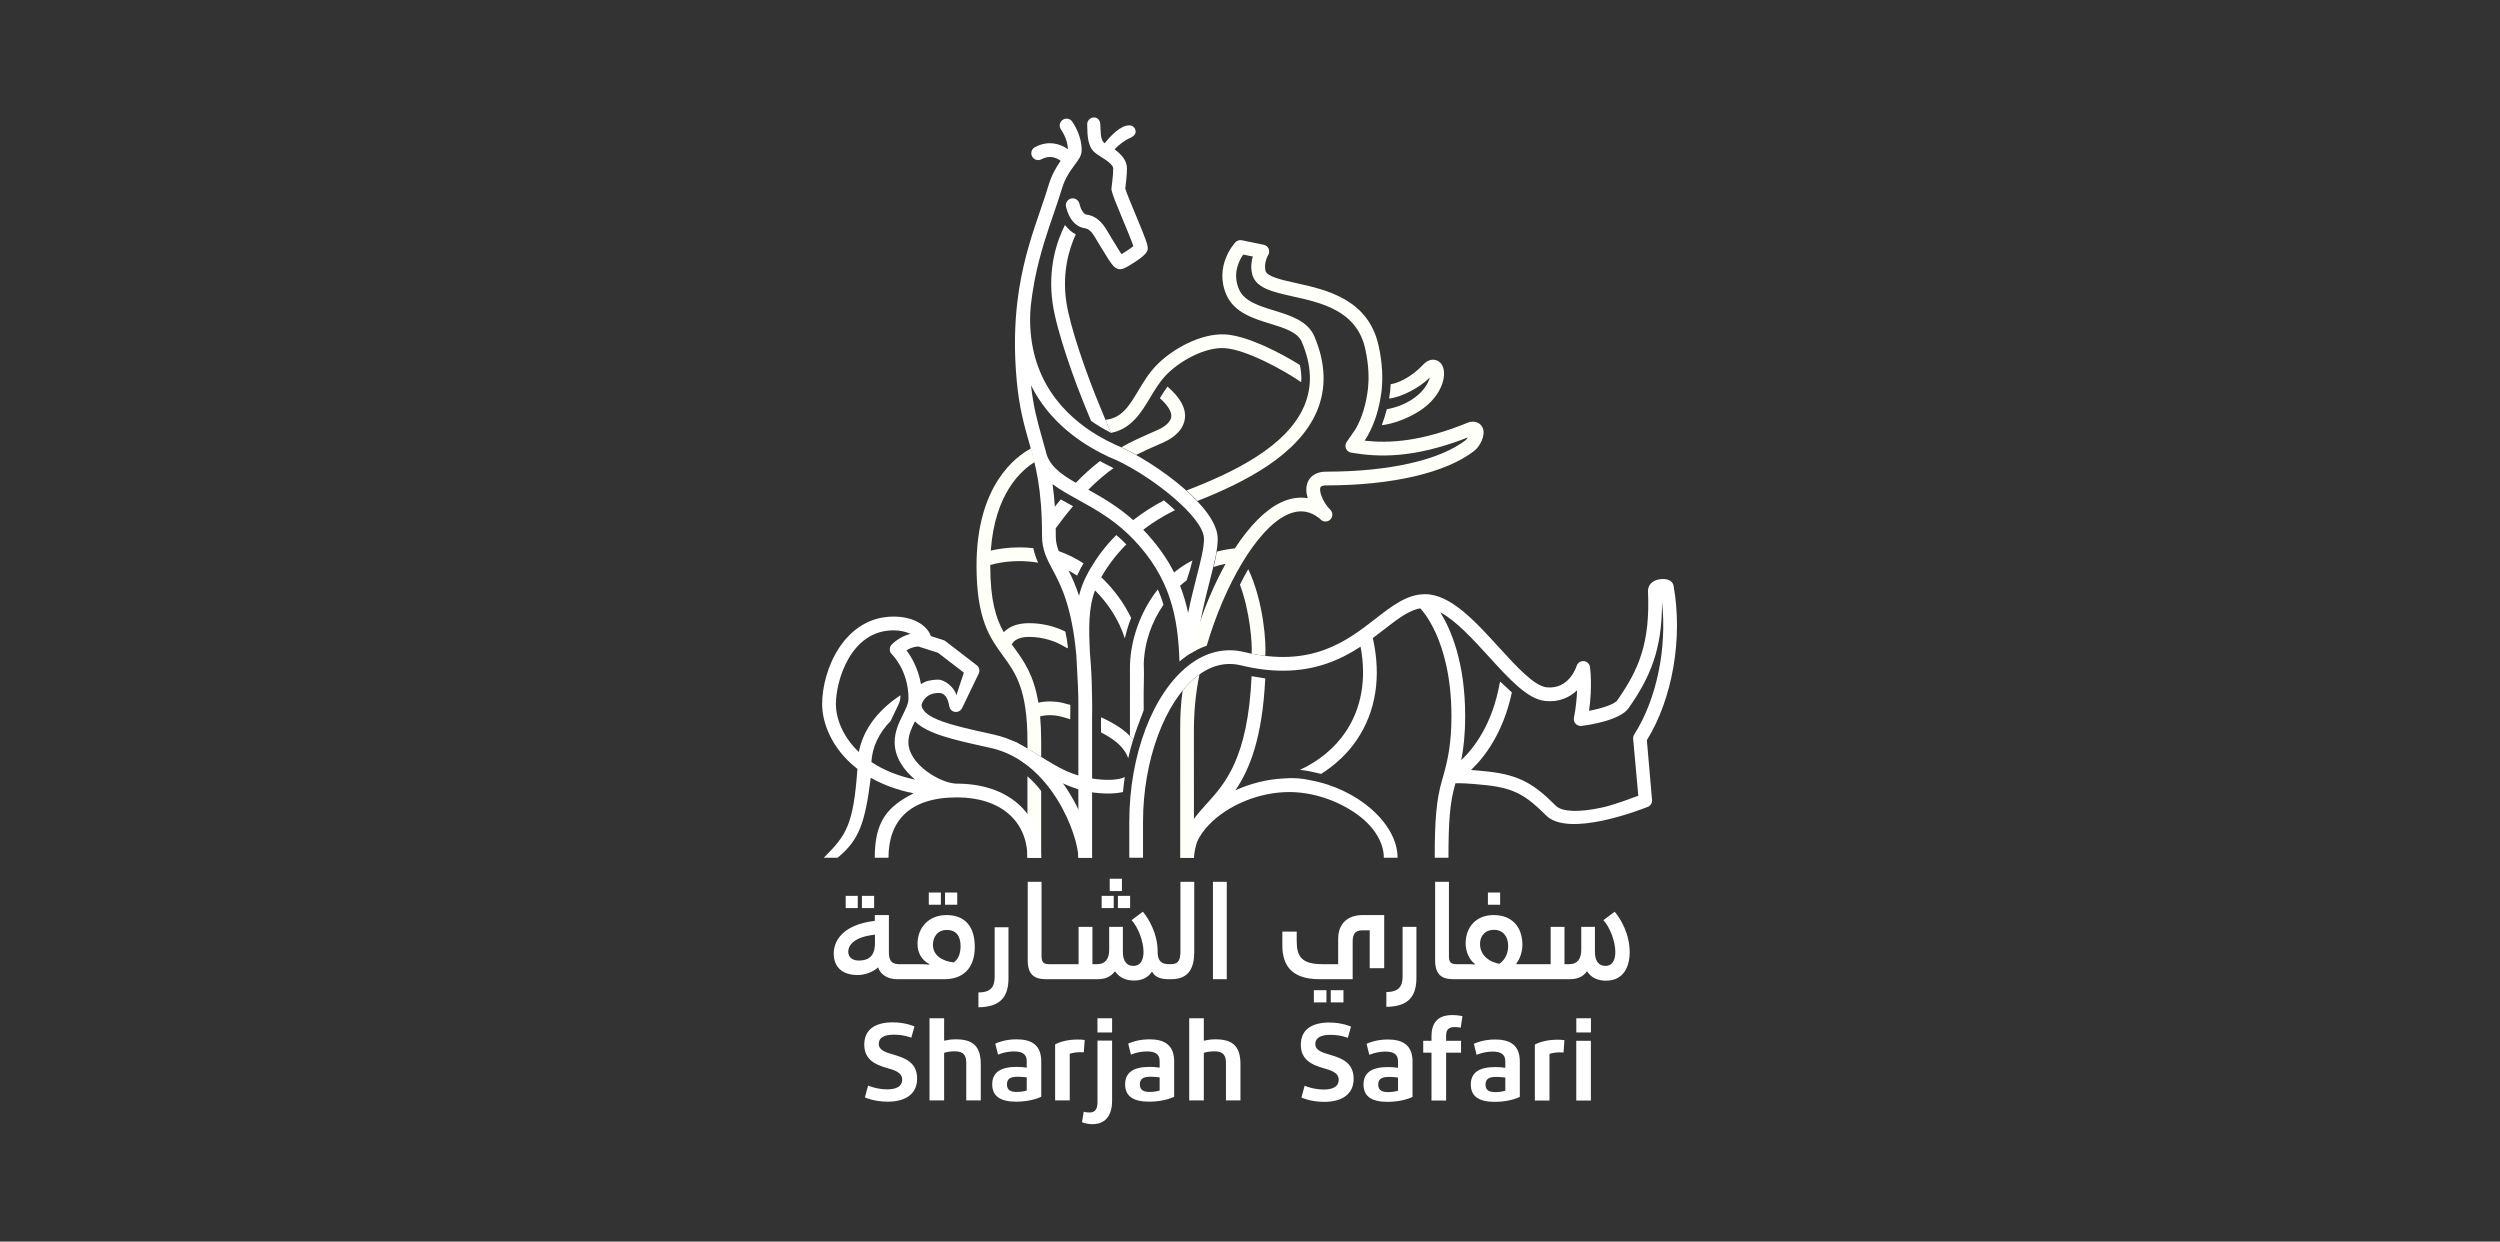
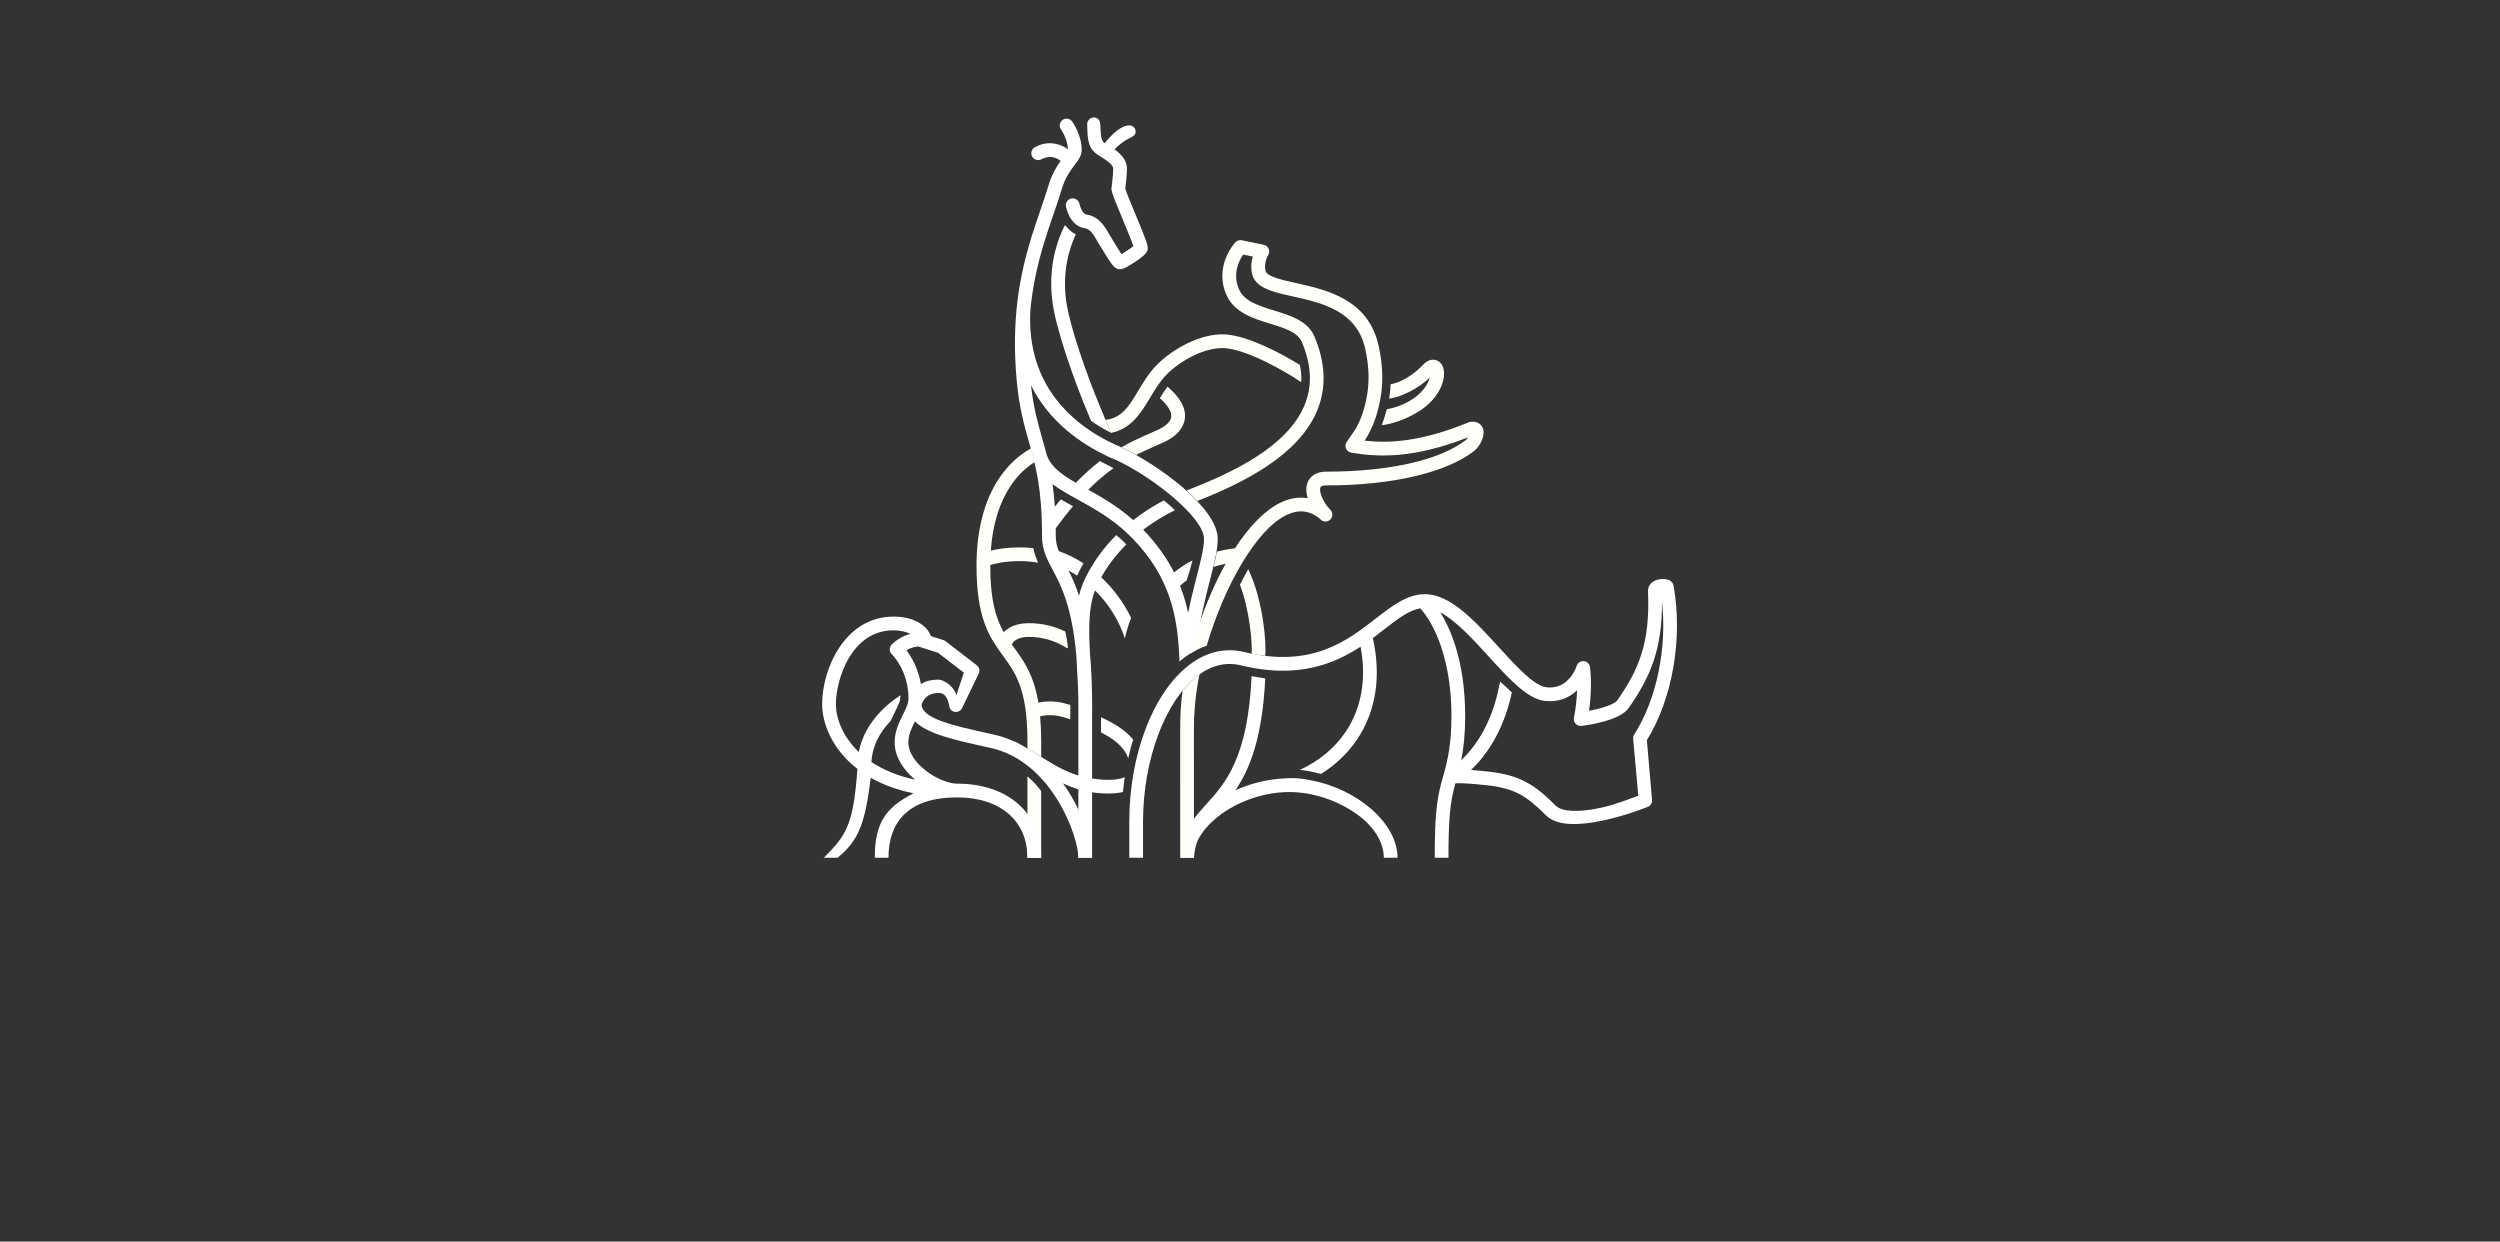
<svg xmlns="http://www.w3.org/2000/svg" width="298" height="148" viewBox="0 0 298 148" fill="none">
  <rect x="0" y="0" width="298" height="148" fill="#333333" stroke="none" />
  <path d="M122.471 92.537V102.251H124.107V94.29C123.61 93.626 123.048 93.039 122.471 92.537Z" fill="#FFFFF9" />
  <path d="M139.163 46.083C138.849 46.506 138.536 47.005 138.258 47.464C139.214 48.318 139.692 49.101 139.612 49.7C139.531 50.295 138.891 50.875 137.808 51.333L137.536 51.452C136.291 51.998 134.777 52.664 133.672 53.311C134.212 53.56 134.806 53.866 135.434 54.219C136.312 53.777 137.322 53.333 138.194 52.95L138.445 52.84C140.544 51.953 141.12 50.762 141.234 49.919C141.4 48.688 140.702 47.399 139.163 46.083Z" fill="#FFFFF9" />
  <path d="M137.09 47.409C137.658 46.463 138.245 45.484 139.013 44.692C140.619 43.035 143.603 41.357 145.967 41.498C148.556 41.657 153.103 44.17 155.105 45.562C155.169 44.812 155.061 44.041 154.939 43.499C152.585 42.034 148.702 40.027 146.067 39.865C143.178 39.686 139.744 41.586 137.838 43.553C136.939 44.48 136.302 45.541 135.687 46.566C134.574 48.419 133.715 49.837 131.777 50.041C132.037 50.667 132.245 51.175 132.414 51.589C132.42 51.592 132.425 51.595 132.431 51.598C134.858 51.125 136.031 49.173 137.09 47.409Z" fill="#FFFFF9" />
  <path d="M172.111 44.206C172.028 43.557 171.691 43.092 171.185 42.931C170.878 42.834 170.265 42.78 169.596 43.51C168.596 44.601 166.972 45.629 165.772 45.798C165.744 46.341 165.684 46.909 165.581 47.512C167.008 47.354 169.175 46.252 170.433 45.001C170.246 45.704 169.646 46.778 168.262 47.647C167.265 48.273 166.306 48.598 165.31 48.78C165.157 49.376 164.959 50.008 164.709 50.683C165.86 50.557 167.582 50.007 169.133 49.032C171.419 47.596 172.279 45.524 172.111 44.206Z" fill="#FFFFF9" />
  <path d="M118.465 87.562L117.865 87.429C113.622 86.488 109.952 85.673 109.85 84.01C109.933 83.703 110.338 82.601 111.904 82.601C112.065 82.601 112.661 82.581 112.998 83.542C113.113 83.869 113.148 84.144 113.148 84.144C113.188 84.504 113.445 84.79 113.801 84.853C114.158 84.917 114.514 84.738 114.676 84.415L116.656 80.309C116.831 79.958 116.734 79.532 116.423 79.293L112.706 76.431C112.631 76.373 112.546 76.329 112.456 76.3L110.956 75.819C110.542 74.594 108.95 73.497 106.517 73.497C100.707 73.497 98 79.728 98 83.939C98 86.132 99.115 89.263 102.206 91.654C101.723 98.316 100.914 99.528 98.198 102.244H99.838C102.412 100.141 103.113 98.094 103.794 92.711C105.282 93.559 106.988 94.177 108.899 94.564C105.751 96.168 104.271 97.899 104.271 102.244H105.908C105.908 97.899 108.363 95.048 114.078 95.048C119.203 95.048 122.473 97.817 122.471 102.251H124.107C124.109 96.89 120.12 93.411 114.078 93.411C114.073 93.411 114.068 93.411 114.063 93.411C114.062 93.411 114.061 93.411 114.06 93.411C114.057 93.411 114.054 93.411 114.051 93.411C112.144 93.404 108.28 91.122 108.28 88.475C108.28 87.583 108.656 86.804 109.061 85.985C110.525 87.476 113.728 88.188 117.511 89.027L118.109 89.159C125.366 90.774 128.54 99.65 128.54 102.244H130.176C130.176 98.919 126.54 89.359 118.465 87.562ZM114.89 80.178L114.005 82.861C113.801 82.037 112.696 80.978 111.724 81.013C110.837 81.045 110.318 81.197 109.778 81.54C109.445 79.648 108.627 78.284 108.052 77.518C108.459 77.272 108.955 77.083 109.453 77.057L111.821 77.815L114.89 80.178ZM109.079 92.93C107.072 92.508 105.329 91.807 103.868 90.831C103.98 89.031 104.751 87.392 106.163 85.939C106.523 85.166 106.828 84.537 107.081 84.016L107.103 83.97C107.283 83.6 107.341 83.239 107.327 82.875C107.083 83.037 106.835 83.211 106.587 83.397C104.26 85.143 102.826 87.278 102.373 89.64C100.383 87.745 99.637 85.532 99.637 83.939C99.637 81.181 101.369 75.134 106.517 75.134C107.284 75.134 107.997 75.308 108.525 75.554C107.591 75.796 106.798 76.321 106.297 76.822C106.142 76.977 106.057 77.189 106.059 77.409C106.061 77.628 106.152 77.839 106.31 77.992C106.391 78.07 108.291 79.942 108.291 83.269C108.291 83.854 107.982 84.476 107.625 85.197C107.165 86.125 106.643 87.177 106.643 88.475C106.643 90.239 107.697 91.783 109.079 92.93Z" fill="white" />
  <path d="M133.784 53.38L133.786 53.375C133.742 53.358 133.696 53.337 133.651 53.319C133.562 53.278 133.473 53.236 133.387 53.198C133.272 53.15 133.155 53.1 133.036 53.047C133.018 53.039 132.999 53.032 132.981 53.024C132.981 53.024 132.981 53.022 132.98 53.022C132.297 52.715 131.577 52.335 130.925 51.957C126.962 49.619 122.529 45.238 122.801 37.385C122.81 37.123 122.829 36.845 122.856 36.562C122.964 35.564 123.106 34.616 123.273 33.715C123.283 33.663 123.292 33.614 123.301 33.568C123.309 33.526 123.317 33.485 123.325 33.443C123.359 33.27 123.38 33.168 123.381 33.163L123.379 33.163C123.972 30.201 124.821 27.734 125.581 25.523C125.938 24.485 126.276 23.504 126.555 22.561C126.96 21.192 127.6 20.331 128.115 19.639C128.569 19.029 128.927 18.547 128.935 17.939C128.96 16.075 127.842 14.538 127.794 14.474C127.526 14.111 127.017 14.034 126.653 14.301C126.289 14.567 126.211 15.079 126.476 15.443C126.484 15.455 127.264 16.546 127.297 17.783C126.372 17.136 124.959 16.689 123.363 17.543C122.965 17.756 122.815 18.252 123.028 18.651C123.241 19.049 123.737 19.2 124.135 18.986C125.15 18.444 125.962 18.816 126.43 19.173C125.944 19.862 125.369 20.802 124.986 22.096C124.717 23.006 124.385 23.97 124.034 24.991C123.125 27.632 122.096 30.628 121.495 34.37C121.482 34.445 121.47 34.521 121.458 34.6C121.452 34.637 121.446 34.673 121.44 34.711C121.383 35.085 121.326 35.49 121.279 35.899C120.948 38.638 120.858 41.76 121.195 45.399C121.492 48.603 122.082 50.683 122.653 52.694C123.454 55.519 124.211 58.188 124.211 63.891C124.211 65.547 124.796 66.644 125.474 67.914C126.424 69.695 127.753 72.187 128.295 78.057C128.314 78.425 128.335 78.797 128.356 79.179C128.403 79.996 128.451 80.841 128.489 81.736C128.506 82.135 128.523 82.613 128.535 83.13C128.538 83.4 128.54 83.672 128.54 83.951V85.441C128.54 85.447 128.54 85.454 128.54 85.46V85.631H128.54L128.54 102.244L130.177 102.244L130.177 85.483C130.196 84.667 130.189 83.837 130.172 83.091C130.152 81.135 130.064 79.425 129.926 77.923C129.766 74.882 129.734 72.496 130.525 70.374C132.072 71.909 133.366 73.861 134.08 76.095C134.305 75.117 134.576 74.298 134.83 73.652C133.955 71.842 132.731 70.182 131.268 68.811C131.948 67.6 132.908 66.242 134.259 64.895C133.995 64.623 133.736 64.373 133.489 64.151C133.352 64.028 133.208 63.904 133.059 63.78C131.71 65.133 130.721 66.498 129.997 67.738C129.997 67.738 129.996 67.737 129.995 67.737C129.924 67.857 129.849 67.99 129.756 68.162C129.638 68.378 129.527 68.59 129.424 68.796C129.358 68.929 129.298 69.064 129.239 69.198C129.234 69.208 129.23 69.215 129.226 69.225L129.226 69.225C128.969 69.808 128.769 70.402 128.619 71.013C128.212 69.758 127.773 68.798 127.365 67.996C127.707 68.183 128.048 68.389 128.384 68.614C128.782 67.79 128.972 67.454 129.154 67.151C128.225 66.547 127.238 66.052 126.207 65.694C125.982 65.134 125.848 64.581 125.848 63.891C125.848 63.577 125.845 63.274 125.84 62.977C126.503 62.055 127.198 61.169 127.908 60.341C127.294 59.989 126.782 59.709 126.446 59.529C126.208 59.812 125.972 60.104 125.738 60.398C125.671 59.405 125.576 58.517 125.461 57.705C126.34 58.37 127.389 58.952 128.502 59.567C130.174 60.491 132.031 61.519 133.813 63.06C133.81 63.063 133.806 63.066 133.803 63.069C133.93 63.176 134.055 63.283 134.174 63.39C134.443 63.633 134.721 63.901 135.003 64.19C135.004 64.189 135.005 64.189 135.006 64.188C139.54 68.862 140.423 73.607 140.594 78.851C140.68 78.778 140.773 78.703 140.865 78.629C140.931 78.576 141 78.523 141.07 78.469C141.129 78.423 141.189 78.378 141.251 78.332C141.325 78.276 141.403 78.221 141.481 78.166C141.542 78.123 141.603 78.079 141.666 78.036C141.754 77.976 141.846 77.917 141.938 77.858C141.997 77.82 142.054 77.783 142.114 77.745C142.259 77.655 142.408 77.566 142.563 77.479C142.952 74.131 143.661 71.363 144.226 69.156C144.744 67.135 145.152 65.538 145.152 64.23C145.152 60.485 137.93 55.34 133.784 53.38ZM142.64 68.75C142.319 70.005 141.953 71.439 141.623 73.055C141.393 71.966 141.083 70.89 140.663 69.823C140.92 69.595 141.18 69.377 141.447 69.178C141.703 68.448 141.952 67.613 142.144 66.803C141.352 67.201 140.622 67.686 139.952 68.238C139.088 66.53 137.901 64.838 136.273 63.144C137.352 62.321 138.602 61.529 140.057 60.809C139.632 60.402 139.188 60.016 138.734 59.646C137.344 60.378 136.136 61.173 135.081 61.996C133.26 60.382 131.358 59.279 129.727 58.374C130.759 57.343 131.781 56.463 132.734 55.802C132.167 55.502 131.622 55.224 131.109 54.964C130.176 55.678 129.207 56.552 128.24 57.546C126.284 56.432 124.994 55.401 124.65 53.77C124.511 53.249 124.369 52.746 124.228 52.248C123.696 50.373 123.191 48.591 122.895 45.922C125.08 50.33 128.911 52.916 131.96 54.358C132.011 54.392 132.064 54.422 132.122 54.444C132.175 54.465 132.231 54.488 132.285 54.51C132.578 54.643 132.862 54.766 133.136 54.878C137.373 56.856 143.516 61.681 143.516 64.23C143.516 65.332 143.129 66.841 142.64 68.75Z" fill="white" />
  <path d="M156.156 92.999C156.159 92.997 156.162 92.996 156.166 92.994C155.156 92.781 154.258 92.683 152.969 92.794C151.027 92.892 149.051 93.393 147.259 94.201C148.95 91.717 150.474 87.995 150.818 80.871C150.282 80.792 149.704 80.692 149.191 80.6C148.75 90.387 146.028 93.393 143.829 95.819C142.886 96.859 141.978 97.865 141.374 99.245C141.085 100.072 140.87 101.026 140.746 102.244H142.314C142.373 101.507 142.506 100.887 142.699 100.335C143.058 99.525 143.609 98.829 144.11 98.309C146.388 95.942 150.141 94.412 153.67 94.412C156.413 94.412 159.332 95.357 161.678 97.005C163.894 98.561 164.953 100.525 164.953 102.242H166.59C166.59 98.154 161.785 93.993 156.156 92.999Z" fill="white" />
  <path d="M134.074 92.63C133.305 92.993 131.861 93.073 130.084 92.785C126.581 92.217 125.111 90.644 121.178 88.5C120.781 88.284 120.289 88.381 120.051 88.765C119.813 89.149 121.747 90.766 122.41 91.151C125.733 93.084 128.175 94.151 129.839 94.403C130.532 94.508 131.313 94.588 132.088 94.587C132.697 94.587 133.3 94.536 133.854 94.411C133.919 93.777 133.992 93.185 134.074 92.63Z" fill="white" />
  <path d="M131.241 85.498C131.239 85.901 131.238 86.273 131.238 86.504C131.238 86.686 131.239 86.984 131.241 87.309C132.676 88.029 133.987 88.961 134.482 90.388C134.662 89.57 134.862 88.838 135.075 88.153C134.069 86.937 132.606 86.12 131.241 85.498Z" fill="white" />
-   <path d="M136.333 79.158C136.421 76.435 137.345 74.018 138.685 72.093C138.511 71.472 138.281 70.858 138.011 70.26C135.947 72.868 134.818 76.172 134.7 79.106C134.698 79.129 134.696 79.151 134.694 79.174C134.695 79.189 134.696 79.204 134.697 79.22C134.692 79.389 134.688 79.558 134.69 79.724C134.691 79.892 134.691 81.308 134.69 82.502C134.685 82.951 134.683 83.425 134.689 83.927V87.729C134.824 87.865 134.952 88.006 135.074 88.153C135.063 88.189 135.052 88.227 135.041 88.263C135.379 87.161 135.749 86.185 136.128 85.191C136.194 85.019 136.26 84.846 136.326 84.671V84.199C136.326 84.127 136.327 83.38 136.327 82.513C136.331 82.163 136.337 81.827 136.343 81.512C136.358 80.699 136.37 79.997 136.345 79.352C136.342 79.287 136.336 79.222 136.333 79.158Z" fill="white" />
  <path d="M132.976 29.166C132.787 28.854 132.592 28.531 132.411 28.251C132.338 28.137 132.255 27.994 132.168 27.841C131.695 27.016 130.98 25.769 129.503 25.579C129.234 25.545 128.87 25.126 128.662 24.27C128.556 23.831 128.113 23.562 127.674 23.668C127.235 23.774 126.965 24.217 127.072 24.656C127.186 25.125 127.336 25.505 127.504 25.818C127.502 25.821 127.5 25.824 127.498 25.827C127.516 25.856 127.536 25.887 127.556 25.916C127.905 26.523 128.325 26.847 128.688 27.02C128.691 27.022 128.695 27.024 128.698 27.026L128.699 27.025C128.935 27.136 129.146 27.184 129.294 27.203C129.916 27.282 130.289 27.855 130.748 28.655C130.847 28.828 130.94 28.99 131.038 29.141C131.205 29.399 131.392 29.71 131.574 30.011C132.362 31.318 132.703 31.831 133.162 32.026C133.277 32.075 133.389 32.097 133.503 32.097C133.829 32.097 134.167 31.915 134.596 31.661C136.739 30.388 136.786 29.909 136.808 29.678C136.85 29.246 136.621 28.599 135.372 25.607C134.881 24.431 134.279 22.989 134.133 22.47C134.187 22.043 134.334 20.824 134.334 20.098C134.334 19.073 133.598 18.344 132.861 17.809C133.351 17.244 134.174 16.669 134.612 16.487C134.886 16.372 135.37 16.112 135.37 15.729C135.37 15.277 135.064 14.945 134.612 14.945C133.541 14.945 132.38 16.203 131.68 17.076C131.108 16.674 131.229 15.697 131.149 14.752C131.111 14.301 130.787 13.968 130.341 14.002C129.891 14.04 129.556 14.436 129.594 14.887C129.65 15.546 129.491 17.18 130.382 18.071C130.6 18.288 130.903 18.481 131.255 18.705C131.829 19.07 132.697 19.621 132.697 20.098C132.697 20.86 132.493 22.387 132.491 22.403C132.479 22.489 132.482 22.576 132.498 22.662C132.597 23.195 133.081 24.368 133.862 26.237C134.283 27.246 134.884 28.686 135.101 29.344C134.748 29.621 134.111 30.05 133.687 30.299C133.468 29.983 133.175 29.497 132.976 29.166Z" fill="white" />
  <path d="M126.942 26.82C125.99 28.703 124.864 31.971 125.481 36.202C125.955 39.451 128.01 45.299 129.719 49.358C129.84 49.647 129.952 49.914 130.058 50.168C130.608 50.569 131.497 51.111 132.415 51.589C132.139 50.916 131.764 49.998 131.227 48.723C129.505 44.631 127.534 38.935 127.101 35.966C126.588 32.451 127.439 29.652 128.232 27.936C127.691 27.663 127.262 27.235 126.942 26.82Z" fill="white" />
  <path d="M199.489 69.821C199.385 69.241 198.785 68.938 197.923 69.035C196.86 69.153 196.413 69.848 196.441 70.484C196.711 76.616 195.365 79.779 192.788 83.471C192.452 83.952 190.942 84.442 189.414 84.731C189.837 81.777 189.541 79.609 189.526 79.508C189.472 79.127 189.16 78.835 188.777 78.806C188.395 78.782 188.041 79.021 187.932 79.389C187.923 79.418 187.06 82.22 184.35 81.927C182.871 81.766 180.74 79.429 178.679 77.168C175.838 74.051 172.9 70.828 169.87 70.828C167.728 70.828 165.976 72.189 163.946 73.765C160.558 76.395 156.343 79.67 148.305 77.721C146.006 77.163 143.704 77.724 141.649 79.341C137.422 82.666 134.611 89.979 134.611 97.973V102.244H136.248V97.973C136.248 90.578 138.872 83.607 142.661 80.627C144.331 79.313 146.1 78.87 147.919 79.311C149.756 79.757 151.416 79.948 152.926 79.948C156.91 79.948 159.841 78.613 162.181 77.082C162.908 80.952 162.286 84.469 160.363 87.293C159.063 89.202 157.184 90.737 154.954 91.767C155.793 91.846 156.555 92.024 157.481 92.248C159.177 91.178 160.625 89.815 161.716 88.214C164.01 84.846 164.674 80.644 163.64 76.059C164.098 75.718 164.533 75.381 164.95 75.058C166.589 73.784 167.926 72.747 169.298 72.514C169.443 72.665 170.295 73.592 171.139 75.45C171.993 77.331 173.012 80.575 173.012 85.344C173.012 88.653 172.574 90.57 172.063 92.406C172.045 92.452 172.032 92.5 172.023 92.549C171.968 92.743 171.913 92.937 171.857 93.132C171.218 95.369 171.022 97.713 171.02 102.244H172.657C172.658 97.942 172.823 95.71 173.431 93.581C173.451 93.51 173.471 93.439 173.492 93.368C173.926 93.344 174.939 93.353 177.208 93.598C180.528 93.959 181.952 94.855 184.296 97.2C186.958 99.862 195.502 96.535 196.407 96.182C196.725 96.059 196.932 95.751 196.928 95.41L196.306 88.231C199.363 83.292 200.612 76.099 199.489 69.821ZM194.795 87.559C194.709 87.694 194.664 87.85 194.666 88.009L195.285 94.851C194.532 95.117 192.531 95.918 190.938 96.264C188.19 96.861 186.191 96.78 185.453 96.043C182.975 93.564 181.221 92.388 177.384 91.971C176.581 91.884 175.91 91.823 175.344 91.783C176.942 90.271 179.175 87.397 180.215 82.538C179.774 82.124 179.273 81.658 178.83 81.246C178.8 81.31 178.775 81.376 178.762 81.449C177.881 86.376 175.66 89.212 174.18 90.614C174.455 89.219 174.648 87.564 174.648 85.344C174.648 78.937 172.937 75.008 171.687 72.991C173.566 73.988 175.611 76.231 177.47 78.271C179.943 80.984 182.079 83.326 184.173 83.554C185.855 83.735 187.11 83.119 187.989 82.284C187.957 83.212 187.855 84.337 187.615 85.557C187.564 85.814 187.639 86.081 187.818 86.273C187.996 86.465 188.254 86.56 188.516 86.528C189.271 86.436 193.087 85.901 194.13 84.408C196.661 80.782 198.15 77.465 198.11 71.726C198.719 77.297 197.476 83.355 194.795 87.559Z" fill="white" />
  <path d="M149.197 77.917C149.756 78.03 150.295 78.116 150.817 78.178C150.96 76.732 150.612 71.665 148.792 67.848C148.453 68.428 148.125 69.04 147.801 69.695C148.979 72.827 149.285 76.676 149.197 77.917Z" fill="#FFFFF9" />
  <path d="M142.661 80.627C142.067 81.094 141.503 81.66 140.975 82.31C140.722 83.977 140.678 85.576 140.678 87.048L140.682 102.247H142.319L142.314 87.048C142.314 84.955 142.497 82.686 142.978 80.39C142.872 80.465 142.766 80.544 142.661 80.627Z" fill="#FFFFF9" />
  <path d="M176.738 51.004C176.649 50.797 176.281 50.134 175.262 50.286C175.197 50.296 175.133 50.314 175.072 50.339C169.405 52.667 165.599 52.857 162.661 52.529C162.775 52.355 162.886 52.178 162.992 51.995C162.993 51.995 162.994 51.995 162.995 51.995C163.032 51.932 163.069 51.862 163.106 51.79C163.858 50.419 164.371 48.797 164.632 46.947C164.636 46.928 164.64 46.908 164.643 46.89C164.659 46.773 164.674 46.646 164.688 46.513C164.692 46.481 164.697 46.449 164.7 46.417L164.699 46.417C164.815 45.234 164.833 43.473 164.33 41.207C163.098 35.649 158.105 34.543 154.461 33.735C152.756 33.358 150.994 32.967 150.84 32.261C150.628 31.296 151.158 30.42 151.16 30.416C151.304 30.189 151.328 29.905 151.223 29.657C151.118 29.41 150.897 29.23 150.634 29.176L148.022 28.639C147.743 28.581 147.453 28.674 147.259 28.882C147.152 28.996 144.675 31.71 146.197 35.161C147.124 37.263 149.398 37.964 151.405 38.582C153.09 39.101 154.682 39.591 155.177 40.76C156.369 43.579 156.456 46.089 155.443 48.436C153.368 53.241 147.045 56.31 141.434 58.464C141.894 58.875 142.329 59.294 142.73 59.716C148.462 57.456 154.726 54.224 156.945 49.085C158.128 46.344 158.04 43.329 156.684 40.122C155.893 38.251 153.856 37.624 151.887 37.017C150.053 36.453 148.32 35.919 147.694 34.501C146.865 32.621 147.714 31.022 148.187 30.344L149.332 30.579C149.174 31.125 149.072 31.839 149.241 32.61C149.619 34.339 151.699 34.8 154.106 35.333C157.501 36.085 161.725 37.021 162.732 41.561C163.19 43.624 163.178 45.181 163.073 46.242C162.854 48.158 162.356 49.792 161.596 51.126L160.523 52.684C160.365 52.915 160.335 53.21 160.444 53.468C160.553 53.725 160.786 53.909 161.062 53.956C164.287 54.497 168.452 54.691 174.981 52.139C174.899 52.271 174.805 52.391 174.719 52.458C171.629 54.85 165.57 56.222 158.094 56.222C156.62 56.222 156.076 57.004 155.883 57.47C155.638 58.062 155.683 58.734 155.88 59.388C154.837 59.209 153.747 59.381 152.644 59.911C150.817 60.789 148.939 62.691 147.198 65.367C146.433 65.444 145.711 65.581 145.045 65.756C144.952 66.317 144.819 66.925 144.659 67.583C145.1 67.437 145.583 67.305 146.096 67.198C145.445 68.365 144.82 69.641 144.234 71.011C143.278 73.247 142.488 75.597 141.888 77.919C142.419 77.569 143.016 77.254 143.841 76.965C145.941 69.812 149.765 63.111 153.353 61.386C154.79 60.696 156.081 60.833 157.299 61.807L157.302 61.803C157.341 61.844 157.38 61.887 157.418 61.925C157.577 62.084 157.787 62.164 157.996 62.164C158.206 62.164 158.415 62.084 158.575 61.925C158.895 61.605 158.895 61.087 158.575 60.767C157.704 59.897 157.199 58.571 157.395 58.096C157.476 57.9 157.82 57.859 158.094 57.859C165.926 57.859 172.35 56.362 175.721 53.752C176.392 53.232 177.122 51.903 176.738 51.004Z" fill="#FFFFF9" />
  <path d="M122.472 89.233C123.068 89.583 123.606 89.913 124.108 90.223V88.363C124.108 87.259 124.063 86.278 123.983 85.395C124.33 85.296 124.942 85.186 125.789 85.286C126.241 85.339 126.858 85.5 127.571 85.743C127.578 85.184 127.584 84.61 127.587 84.029C127.028 83.857 126.469 83.718 125.98 83.661C125.044 83.55 124.303 83.635 123.774 83.759C123.214 80.408 122.031 78.782 120.877 77.197C120.772 77.052 120.668 76.909 120.564 76.764L120.626 76.78L120.619 76.805C120.631 76.769 120.934 75.919 122.648 75.919C124.276 75.919 125.815 76.377 127.224 77.281L127.302 77.16C127.221 76.496 127.118 75.864 126.989 75.278C125.625 74.618 124.17 74.282 122.648 74.282C121.064 74.282 120.158 74.828 119.649 75.362C118.729 73.743 118.039 71.582 118.039 67.434C118.039 67.404 118.04 67.376 118.04 67.346C118.66 67.162 119.859 66.889 121.547 66.884C122.258 66.882 123.002 66.948 123.74 67.071C123.46 66.432 123.306 65.962 123.167 65.34C122.63 65.28 122.097 65.247 121.582 65.247H121.542C120.054 65.252 118.894 65.444 118.103 65.635C118.586 58.785 121.775 56.027 123.334 55.08C123.198 54.517 123.053 53.979 122.904 53.446C121.054 54.434 116.402 57.869 116.402 67.434C116.402 73.831 118.004 76.032 119.554 78.16C121.054 80.221 122.472 82.167 122.472 88.363L122.472 89.233Z" fill="#FFFFF9" />
-   <path d="M104.197 108.244H102.741V106.789H104.197V108.244ZM102.246 106.789H100.806V108.244H102.246V106.789ZM114.103 106.389H112.647V107.844H114.103V106.389ZM116.195 112.866C116.195 115.473 114.739 116.72 112.58 116.72H106.931C105.684 116.72 104.9 116.064 104.676 115.313C104.053 115.873 103.061 116.224 102.261 116.224C100.294 116.224 99.383 115.185 99.383 113.665C99.383 112.29 100.262 110.259 104.277 109.763V109.076H105.956V113.426C105.956 114.273 106.1 114.897 107.107 114.929H109.766C110.085 114.929 110.469 114.945 110.757 114.993C110.757 114.961 110.773 114.929 110.773 114.913C109.91 114.465 109.368 113.633 109.368 112.514C109.368 110.531 110.741 109.076 112.82 109.076C115.075 109.076 116.195 110.499 116.195 112.866ZM104.293 111.41C101.526 111.714 101.11 112.866 101.11 113.441C101.11 114.065 101.558 114.497 102.373 114.497C103.189 114.497 104.293 114.257 104.293 112.466V111.41ZM114.499 112.754C114.499 111.618 114.004 110.851 112.868 110.851C111.685 110.851 111.205 111.762 111.205 112.626C111.205 113.857 112.261 114.561 113.684 114.721C114.292 114.305 114.499 113.554 114.499 112.754ZM112.152 106.389H110.712V107.844H112.152V106.389ZM116.629 118.306V120.066C119.251 120.034 120.211 118.834 120.211 116.595V110.534H118.564V116.451C118.564 117.667 118.068 118.29 116.629 118.306ZM133.254 108.244H134.709V106.789H133.254V108.244ZM133.734 104.742H132.279V106.213H133.734V104.742ZM132.758 106.789H131.319V108.244H132.758V106.789ZM140.707 105.11V113.346C140.707 114.305 140.563 114.913 139.619 114.929C139.583 114.93 139.342 114.928 139.13 114.923C138.158 114.859 137.988 114.143 137.988 113.441V113.362C137.988 111.331 136.949 109.523 136.229 108.676L134.885 109.683C135.669 110.531 136.309 112.226 136.309 113.473C136.309 114.417 135.957 115.137 135.093 115.137C134.31 115.137 133.846 114.545 133.846 113.49V110.483H132.215V113.25C132.215 114.257 131.767 114.929 130.807 114.929H130.216V110.483H128.568V114.929H125.032C124.376 114.929 124.152 114.673 124.152 113.985V105.109H122.505V114.465C122.505 116.208 123.321 116.72 124.696 116.72H130.807C131.671 116.72 132.327 116.496 132.87 115.824H132.95C133.462 116.56 134.246 116.88 135.173 116.88C136.149 116.88 136.869 116.496 137.284 115.856H137.348C137.644 116.377 138.149 116.637 138.886 116.703C138.888 116.703 138.889 116.704 138.89 116.704C138.927 116.709 139.011 116.712 139.108 116.715C139.14 116.716 139.17 116.719 139.203 116.72V116.717C139.383 116.72 139.576 116.72 139.619 116.72C141.762 116.72 142.354 115.297 142.354 113.473V105.11H140.707ZM144.583 105.11V116.72H146.231V105.11H144.583ZM164.998 115.409V109.076H162.436C160.706 109.076 159.509 110.019 159.509 111.938V114.929H157.611C155.183 114.929 154.568 114.033 154.568 112.194V111.043H152.855V112.69C152.855 115.057 153.952 116.72 157.262 116.72H161.238V112.226C161.238 111.394 161.505 110.899 162.353 110.899H163.268V115.409H164.998ZM158.111 119.487V118.031H156.614V119.487H158.111ZM160.14 119.487V118.031H158.626V119.487H160.14ZM165.254 118.255V120.015C167.877 119.983 168.837 118.783 168.837 116.544V110.483H167.19V116.4C167.19 117.616 166.694 118.239 165.254 118.255ZM178.815 106.389H177.36V107.844H178.815V106.389ZM194.258 113.506C194.258 115.233 193.522 116.896 191.443 116.896C190.516 116.896 189.684 116.576 189.204 115.808H189.141C188.645 116.496 187.941 116.72 187.077 116.72H173.258C171.882 116.72 171.067 116.208 171.067 114.465V105.11H172.714V113.985C172.714 114.673 172.938 114.929 173.593 114.929H174.849C175.089 114.929 175.537 114.929 175.777 114.977C175.777 114.945 175.793 114.913 175.793 114.881C175.137 114.417 174.705 113.426 174.705 112.466C174.705 110.515 175.937 109.076 178.048 109.076C180.239 109.076 181.47 110.499 181.47 112.626C181.47 113.41 181.182 114.321 180.751 114.833C180.751 114.865 180.767 114.897 180.783 114.929H184.838V110.483H186.486V114.929H187.078C188.053 114.929 188.485 114.241 188.485 113.25V110.483H190.116V113.49C190.116 114.545 190.58 115.137 191.364 115.137C192.211 115.137 192.547 114.417 192.547 113.473C192.547 112.226 191.907 110.531 191.124 109.683L192.467 108.676C193.203 109.523 194.258 111.347 194.258 113.506ZM179.775 112.754C179.775 111.602 179.135 110.835 178.08 110.835C176.96 110.835 176.417 111.634 176.417 112.514C176.417 113.681 177.264 114.609 178.72 114.881C179.551 114.337 179.775 113.426 179.775 112.754ZM104.751 124.415C104.751 123.706 105.369 123.333 106.556 123.333C107.768 123.333 108.626 123.693 108.626 123.693L109.005 122.354C109.005 122.354 107.957 121.864 106.417 121.864C104.524 121.864 103.021 122.573 103.021 124.531C103.021 126.283 104.334 126.901 105.584 127.262C106.607 127.558 107.541 127.803 107.541 128.705C107.541 129.465 106.884 129.852 105.761 129.852C104.498 129.852 103.476 129.401 103.476 129.401L103.097 130.805C103.097 130.805 104.145 131.32 105.799 131.32C107.995 131.32 109.321 130.367 109.321 128.576C109.321 126.618 107.856 126.115 106.569 125.729C105.571 125.433 104.751 125.214 104.751 124.415ZM110.798 121.374V131.166H112.54V125.497C112.54 125.497 113.045 125.317 113.752 125.317C114.484 125.317 115.178 125.471 115.178 126.669V131.166H116.908V126.85C116.908 124.582 115.847 123.887 113.916 123.887C113.335 123.887 112.881 123.977 112.54 124.054V121.374L110.798 121.374ZM121.175 127.172C119.231 127.172 118.271 127.868 118.271 129.246C118.271 130.715 119.306 131.32 121.15 131.32C123.005 131.32 124.116 130.728 124.116 130.728V126.515C124.116 124.544 122.93 123.887 121.175 123.887C119.811 123.887 118.877 124.286 118.637 124.402L118.966 125.716C118.966 125.716 119.799 125.33 120.885 125.33C121.831 125.33 122.387 125.639 122.387 126.476V127.262C121.995 127.198 121.604 127.172 121.175 127.172ZM121.225 130.161C120.556 130.161 120.026 130.006 120.026 129.259C120.026 128.499 120.582 128.344 121.352 128.344C121.667 128.344 122.059 128.383 122.387 128.422V129.993C122.387 129.993 121.869 130.161 121.225 130.161ZM129.292 123.964C129.015 123.925 128.724 123.912 128.459 123.912C127.336 123.912 126.389 124.157 125.77 124.492V131.166H127.512V125.6C127.74 125.536 128.169 125.42 128.75 125.42C128.939 125.42 129.078 125.42 129.191 125.433L129.292 123.964ZM130.82 124.041V131.398C130.82 132.119 130.58 132.609 129.898 132.609C129.545 132.609 129.229 132.544 129.179 132.518L128.977 133.768C128.977 133.768 129.444 134 130.227 134C131.981 134 132.562 132.673 132.562 131.23V124.041H130.82ZM137.018 127.172C135.074 127.172 134.115 127.868 134.115 129.246C134.115 130.715 135.15 131.32 136.993 131.32C138.849 131.32 139.96 130.728 139.96 130.728V126.515C139.96 124.544 138.773 123.887 137.018 123.887C135.655 123.887 134.721 124.286 134.481 124.402L134.809 125.716C134.809 125.716 135.642 125.33 136.728 125.33C137.675 125.33 138.23 125.639 138.23 126.476V127.262C137.839 127.198 137.448 127.172 137.018 127.172ZM137.069 130.161C136.4 130.161 135.87 130.006 135.87 129.259C135.87 128.499 136.425 128.344 137.195 128.344C137.511 128.344 137.902 128.383 138.23 128.422V129.993C138.23 129.993 137.713 130.161 137.069 130.161ZM141.753 121.374V131.166H143.495V125.497C143.495 125.497 144 125.317 144.707 125.317C145.439 125.317 146.133 125.471 146.133 126.669V131.166H147.863V126.85C147.863 124.582 146.802 123.887 144.871 123.887C144.29 123.887 143.835 123.977 143.495 124.054V121.374L141.753 121.374ZM132.562 123.07V121.374H130.817V123.07H132.562ZM156.785 124.435C156.785 123.727 157.404 123.353 158.59 123.353C159.802 123.353 160.661 123.714 160.661 123.714L161.039 122.374C161.039 122.374 159.992 121.885 158.452 121.885C156.558 121.885 155.056 122.593 155.056 124.552C155.056 126.303 156.369 126.922 157.618 127.283C158.641 127.579 159.575 127.824 159.575 128.726C159.575 129.486 158.918 129.872 157.795 129.872C156.533 129.872 155.51 129.421 155.51 129.421L155.131 130.825C155.131 130.825 156.179 131.341 157.833 131.341C160.029 131.341 161.355 130.388 161.355 128.597C161.355 126.639 159.891 126.136 158.603 125.75C157.606 125.453 156.785 125.234 156.785 124.435ZM165.433 127.193C163.489 127.193 162.529 127.888 162.529 129.267C162.529 130.735 163.564 131.341 165.407 131.341C167.263 131.341 168.374 130.748 168.374 130.748V126.535C168.374 124.564 167.187 123.907 165.433 123.907C164.069 123.907 163.135 124.307 162.895 124.423L163.223 125.737C163.223 125.737 164.057 125.35 165.142 125.35C166.089 125.35 166.645 125.659 166.645 126.497V127.283C166.253 127.218 165.862 127.193 165.433 127.193ZM165.483 130.181C164.814 130.181 164.284 130.027 164.284 129.28C164.284 128.52 164.839 128.365 165.609 128.365C165.925 128.365 166.316 128.403 166.645 128.442V130.014C166.645 130.014 166.127 130.181 165.483 130.181ZM169.649 124.062V125.479H170.634V131.186H172.376V125.479H174.156V124.062H172.376V123.456C172.376 122.722 172.692 122.426 173.399 122.426C173.828 122.426 174.118 122.503 174.118 122.503L174.32 121.137C174.282 121.112 173.765 120.996 173.096 120.996C171.909 120.996 170.634 121.434 170.634 123.521V124.062H169.649ZM178.221 127.193C176.277 127.193 175.318 127.888 175.318 129.267C175.318 130.735 176.353 131.341 178.196 131.341C180.052 131.341 181.163 130.748 181.163 130.748V126.535C181.163 124.564 179.976 123.907 178.221 123.907C176.858 123.907 175.924 124.307 175.684 124.423L176.012 125.737C176.012 125.737 176.845 125.35 177.931 125.35C178.878 125.35 179.433 125.659 179.433 126.497V127.283C179.042 127.218 178.65 127.193 178.221 127.193ZM178.272 130.181C177.603 130.181 177.072 130.027 177.072 129.28C177.072 128.52 177.628 128.365 178.398 128.365C178.713 128.365 179.105 128.403 179.433 128.442V130.014C179.433 130.014 178.915 130.181 178.272 130.181ZM186.477 123.985C186.2 123.946 185.909 123.933 185.644 123.933C184.521 123.933 183.574 124.178 182.955 124.513V131.186H184.698V125.621C184.925 125.556 185.354 125.44 185.935 125.44C186.124 125.44 186.263 125.44 186.377 125.453L186.477 123.985ZM189.634 124.062H187.891V131.186H189.634V124.062ZM189.641 123.07V121.374H187.896V123.07H189.641Z" fill="white" />
</svg>